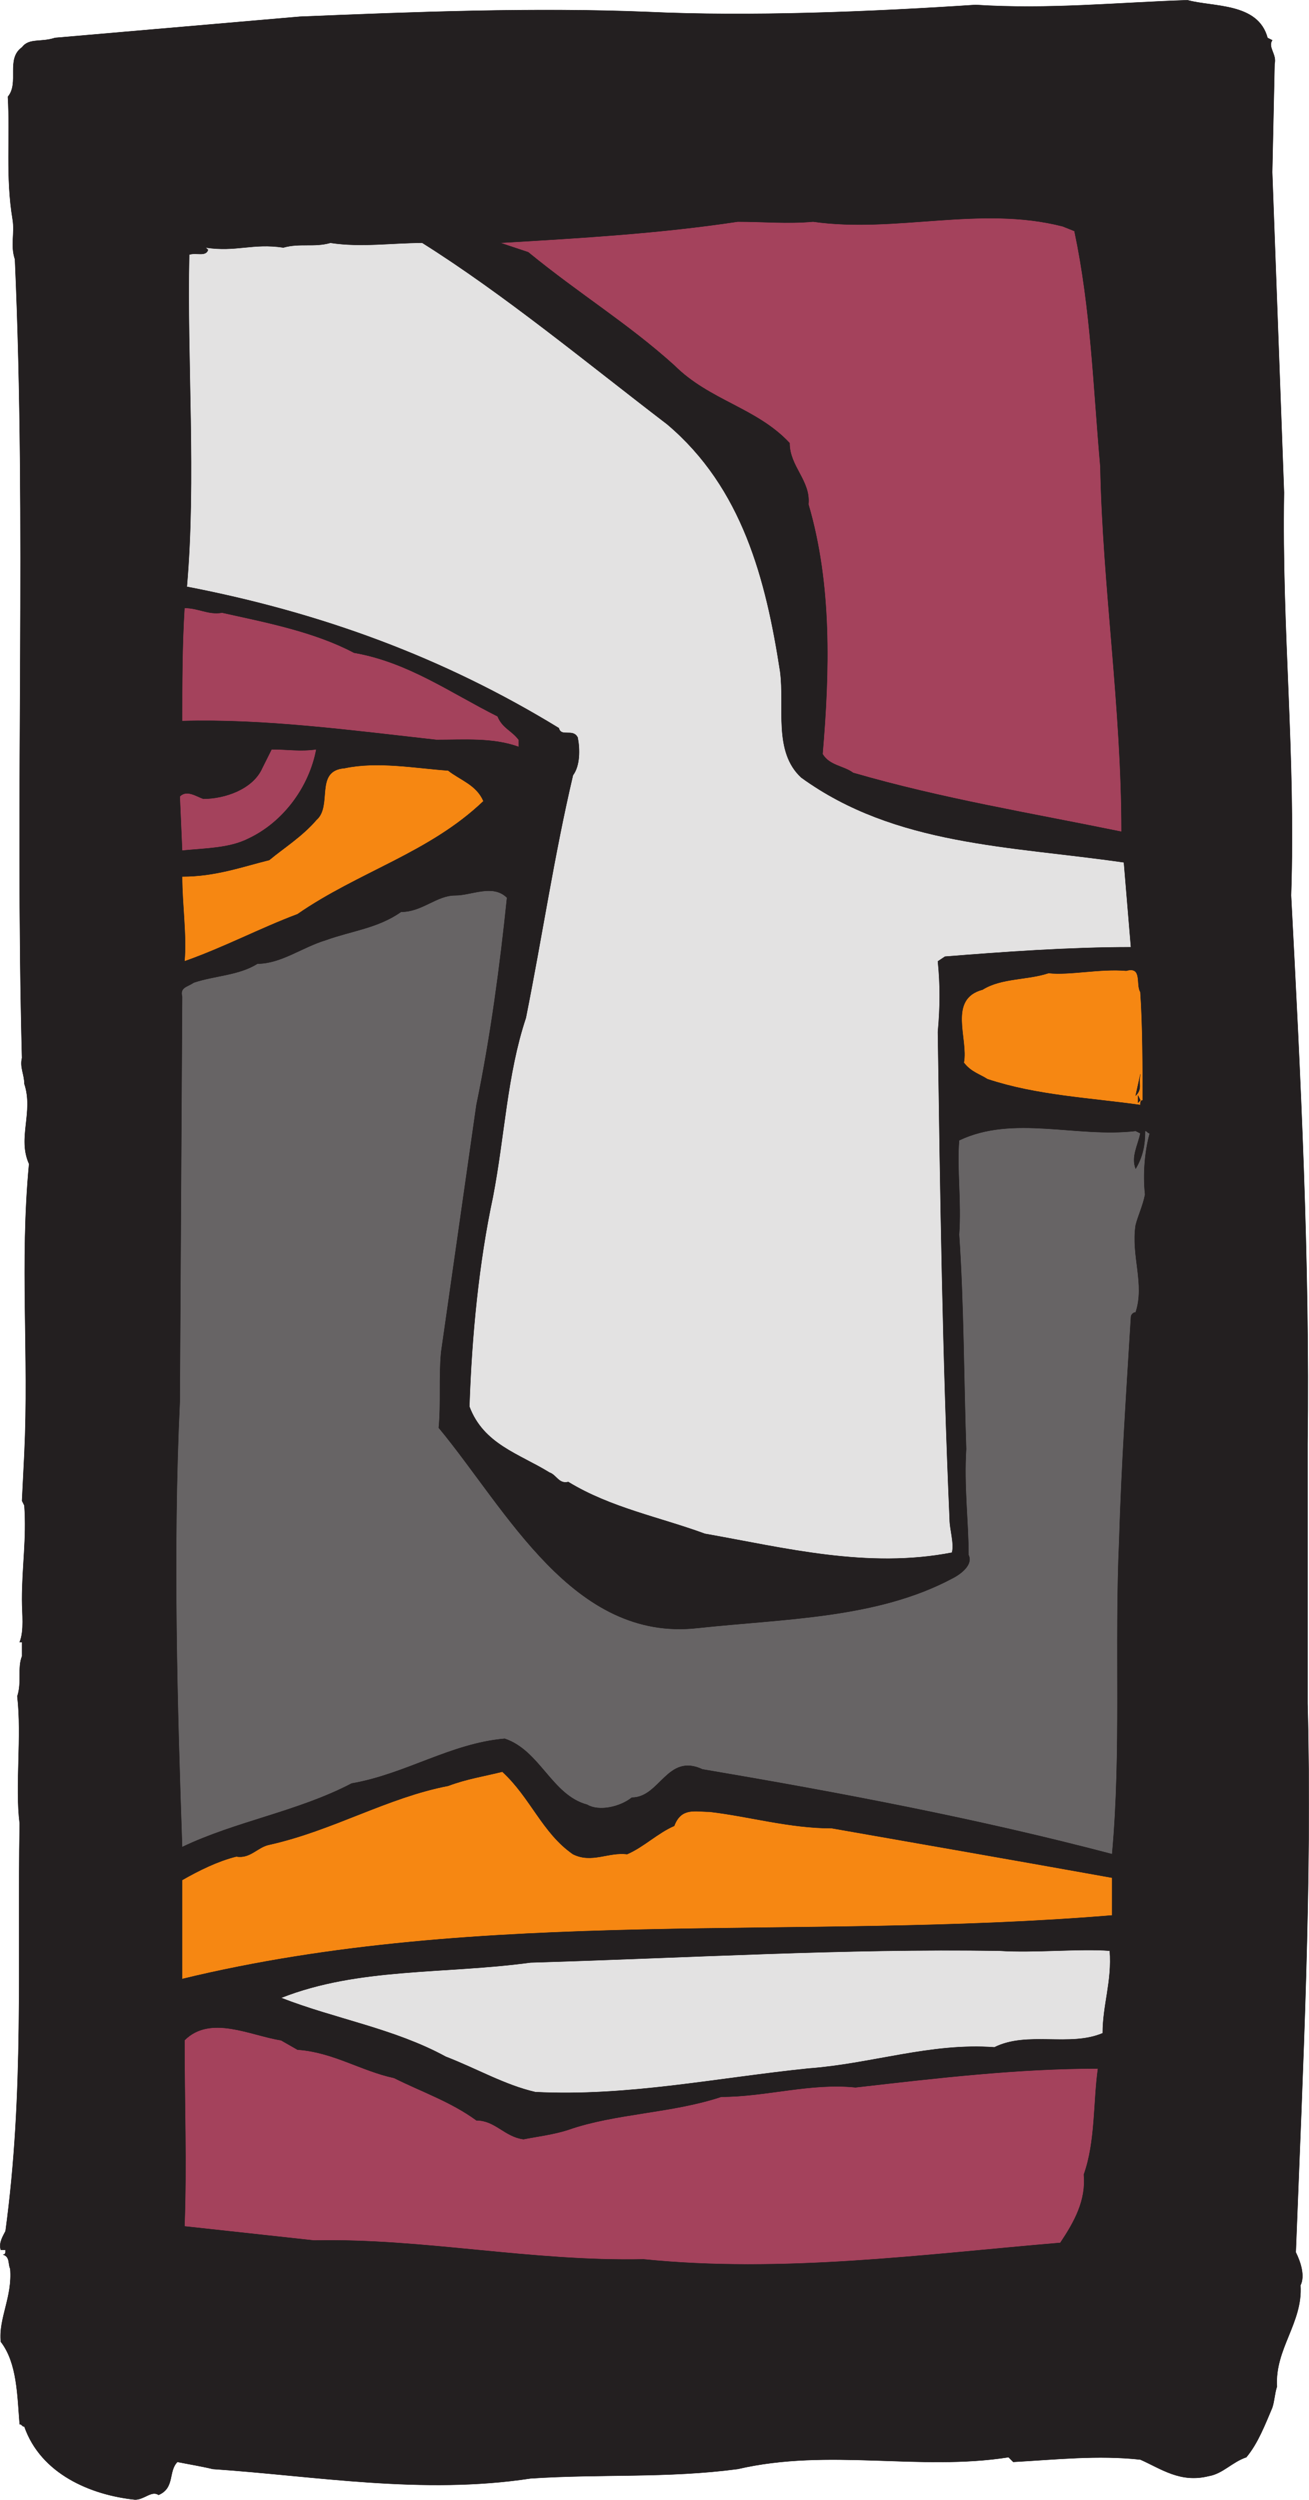
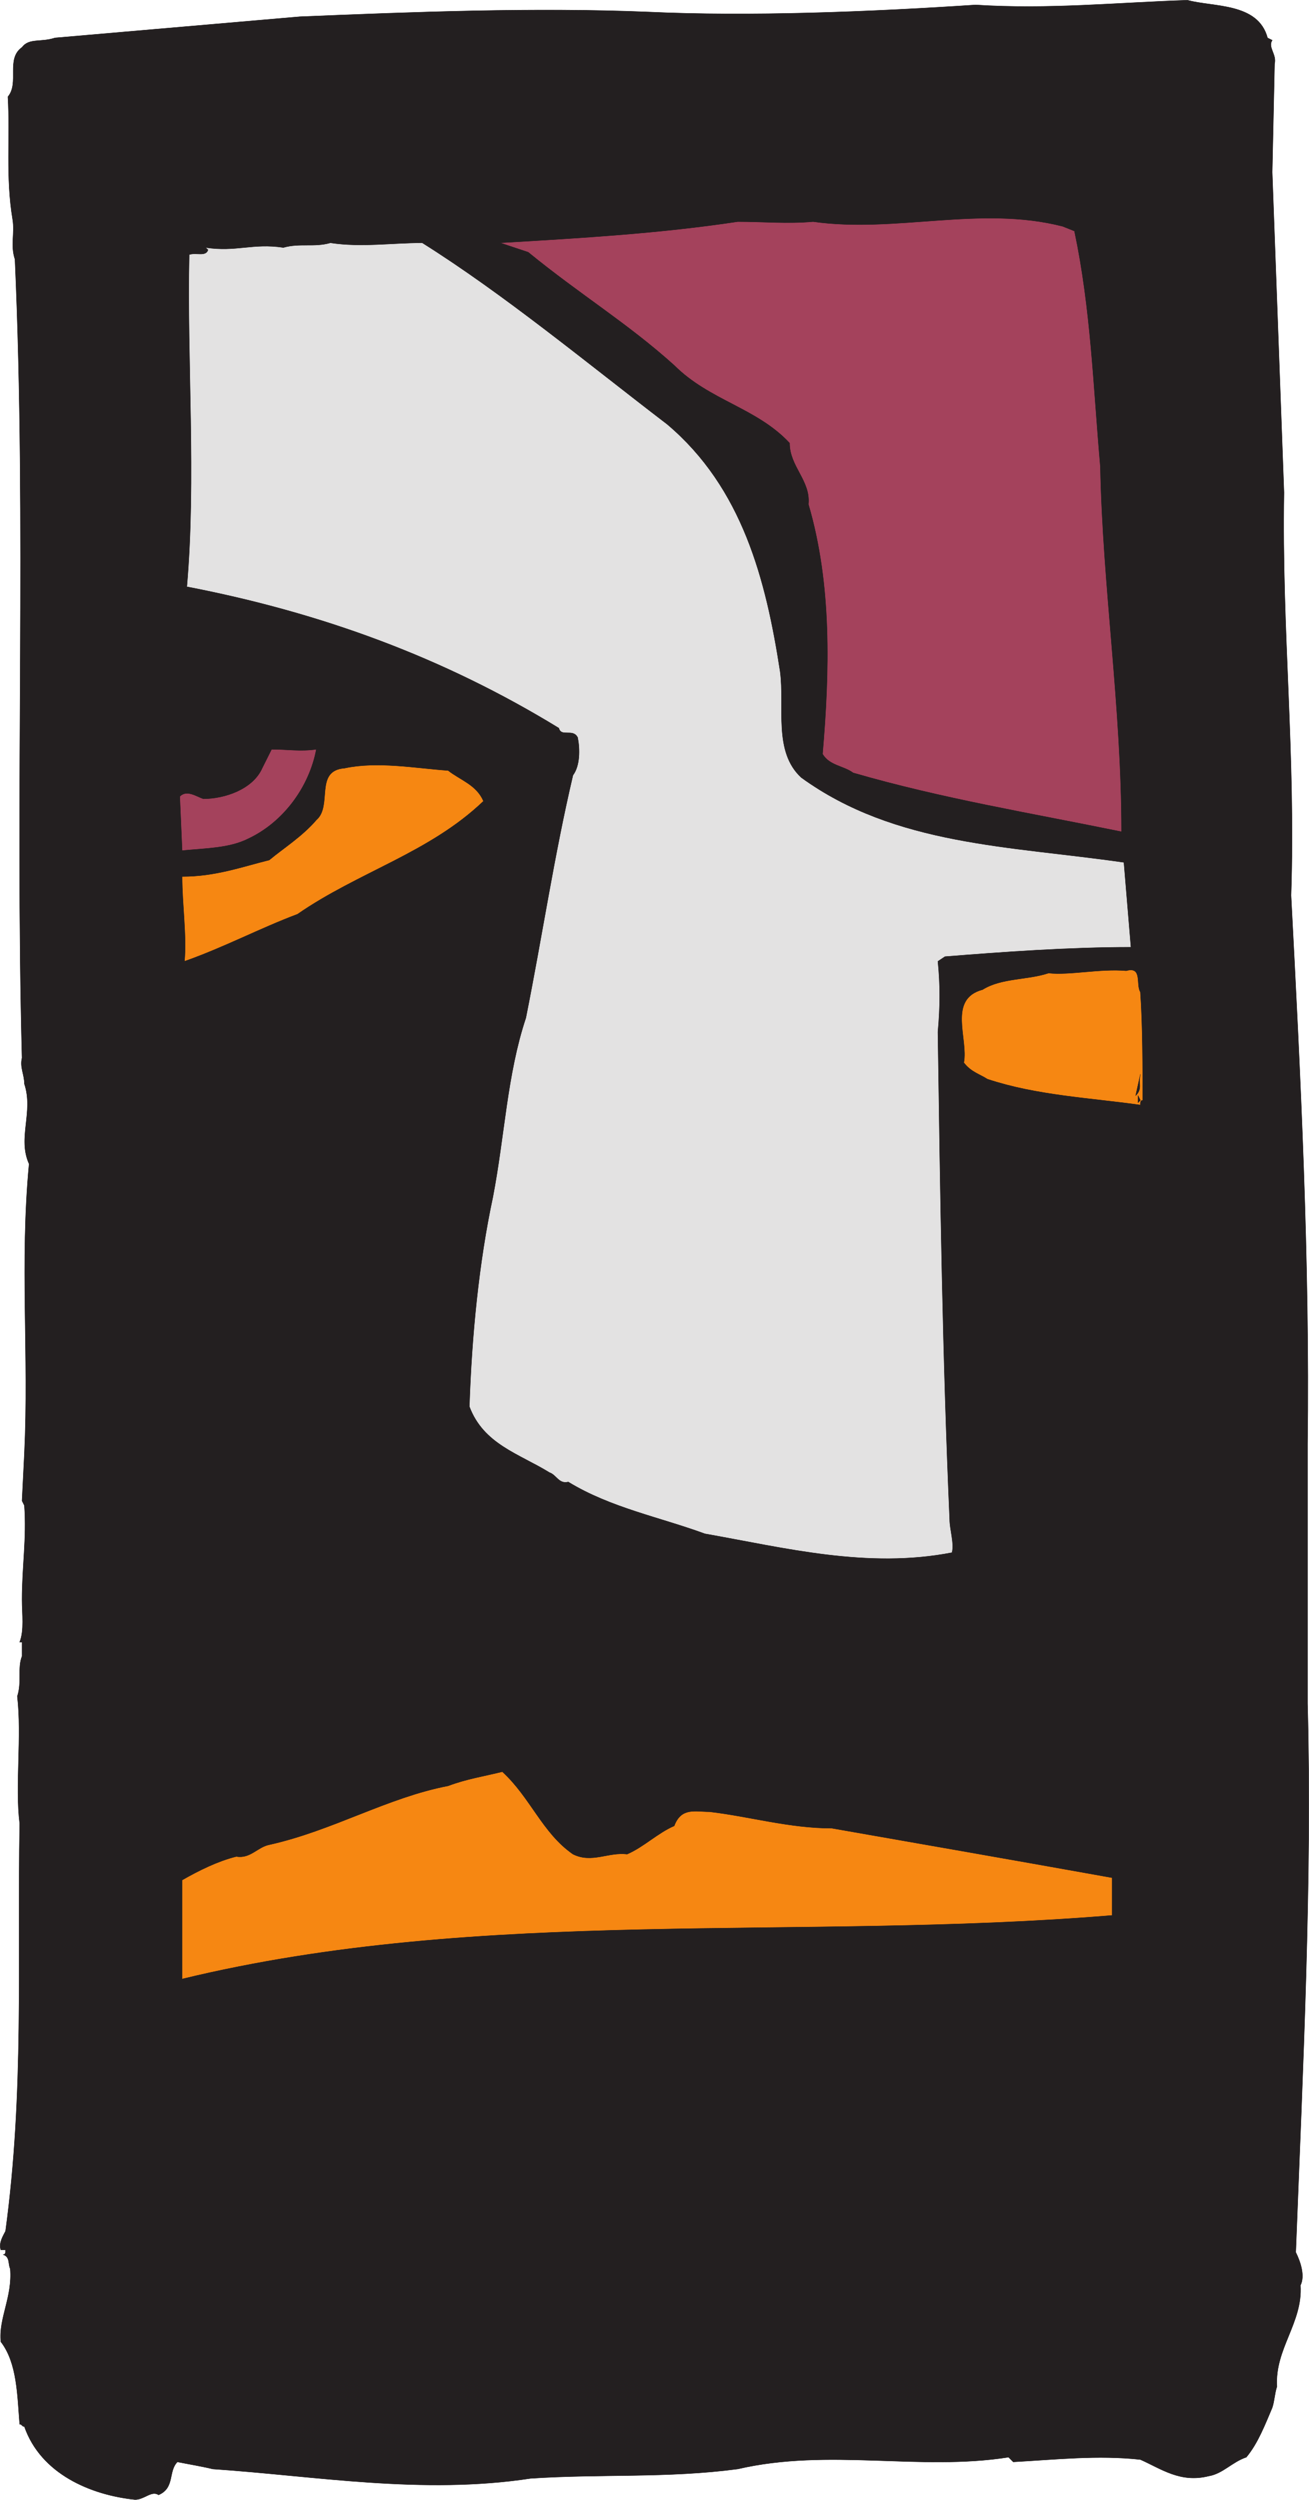
<svg xmlns="http://www.w3.org/2000/svg" width="416.979" height="795.87">
  <path fill="#231f20" fill-rule="evenodd" d="m403.765 12.06 1.5.75c-1.5 2.25 1.5 4.5.75 7.5l-.75 34.5 3.75 102c-.75 44.25 3.75 83.25 2.25 128.25 3 57 6 117 5.25 174.75v82.5c1.5 56.25-1.5 116.25-3.75 174.75 1.5 3 3 7.5 1.5 10.5.75 12-8.25 20.25-7.5 32.25-.75 2.25-.75 4.5-1.5 6.75-2.25 5.25-4.5 11.25-8.25 15.75-4.5 1.5-7.5 5.25-12 6-9 2.25-15-2.25-21.75-5.25-13.5-1.5-27 0-40.5.75l-1.5-1.5c-28.5 4.5-57-3-86.25 3.75-22.5 3-43.5 1.5-66 3-34.5 5.25-68.25-.75-101.25-3-3-.75-7.5-1.5-11.25-2.25-3 3-.75 8.25-6 10.5-2.25-1.5-4.5 1.5-7.5 1.5-14.25-1.5-30-8.25-35.25-23.25-.75 0-.75-.75-1.5-.75-.75-9-.75-19.5-6-26.25-.75-7.5 3.75-14.25 3-23.25-.75-1.5 0-3.75-2.25-4.5.75 0 .75-.75.75-1.5h-1.5c-.75-2.25.75-4.5 1.5-6 6-44.25 3.75-84.75 4.5-129.75-1.5-12 .75-27.75-.75-40.5 1.5-4.5 0-9 1.5-12.75v-4.5h-.75c1.5-3.75.75-9 .75-13.5 0-10.5 1.5-19.5.75-30l-.75-1.5.75-15c1.5-31.5-1.5-60.75 1.5-92.25-3.75-8.25 1.5-16.5-1.5-25.5 0-3-1.5-5.25-.75-8.25-2.25-85.5 1.5-169.5-2.25-254.25-1.5-4.5 0-8.25-.75-12.75-2.25-13.5-.75-26.25-1.5-39 3.75-4.5-.75-12 4.5-15.75 2.25-3 6-1.5 10.5-3l78-6.75c36-1.5 75-3 111-1.5 32.25 1.5 70.5 0 104.25-2.25 23.25 1.5 45-.75 67.5-1.5 8.25 2.25 22.5.75 25.5 12" />
  <path fill="none" stroke="#231f20" stroke-linecap="round" stroke-linejoin="round" stroke-miterlimit="10" stroke-width=".12" d="m403.765 12.06 1.5.75c-1.5 2.25 1.5 4.5.75 7.5l-.75 34.5 3.75 102c-.75 44.25 3.75 83.25 2.25 128.25 3 57 6 117 5.25 174.75v82.5c1.5 56.25-1.5 116.25-3.75 174.75 1.5 3 3 7.5 1.5 10.5.75 12-8.25 20.25-7.5 32.25-.75 2.25-.75 4.5-1.5 6.75-2.25 5.25-4.5 11.25-8.25 15.75-4.5 1.5-7.5 5.25-12 6-9 2.25-15-2.25-21.75-5.25-13.5-1.5-27 0-40.5.75l-1.5-1.5c-28.5 4.5-57-3-86.25 3.75-22.5 3-43.5 1.5-66 3-34.5 5.25-68.25-.75-101.25-3-3-.75-7.5-1.5-11.25-2.25-3 3-.75 8.25-6 10.5-2.25-1.5-4.5 1.5-7.5 1.5-14.25-1.5-30-8.25-35.25-23.25-.75 0-.75-.75-1.5-.75-.75-9-.75-19.5-6-26.25-.75-7.5 3.75-14.25 3-23.25-.75-1.5 0-3.75-2.25-4.5.75 0 .75-.75.75-1.5h-1.5c-.75-2.25.75-4.5 1.5-6 6-44.25 3.75-84.75 4.5-129.75-1.5-12 .75-27.75-.75-40.5 1.5-4.5 0-9 1.5-12.75v-4.5h-.75c1.5-3.75.75-9 .75-13.5 0-10.5 1.5-19.5.75-30l-.75-1.5.75-15c1.5-31.5-1.5-60.75 1.5-92.25-3.75-8.25 1.5-16.5-1.5-25.5 0-3-1.5-5.25-.75-8.25-2.25-85.5 1.5-169.5-2.25-254.25-1.5-4.5 0-8.25-.75-12.75-2.25-13.5-.75-26.25-1.5-39 3.75-4.5-.75-12 4.5-15.75 2.25-3 6-1.5 10.5-3l78-6.75c36-1.5 75-3 111-1.5 32.25 1.5 70.5 0 104.25-2.25 23.25 1.5 45-.75 67.5-1.5 8.25 2.25 22.5.75 25.5 12zm0 0" />
  <path fill="#a4425c" fill-rule="evenodd" d="M342.265 73.56c5.25 24.75 6 49.5 8.25 75 .75 38.25 6.75 76.5 6.75 116.25-29.25-6-57-10.5-85.5-18.75-3-2.25-7.5-2.25-9.75-6 2.25-26.25 3-54-4.5-79.5.75-7.5-6-12-6-19.5-10.5-11.25-25.5-13.5-36.75-24.75-15-13.5-30-22.5-46.5-36l-9-3c25.5-1.5 51-3 75.75-6.75 8.25 0 15.75.75 24 0 26.25 3.75 53.25-5.25 79.5 1.5l3.75 1.5" />
  <path fill="none" stroke="#231f20" stroke-linecap="round" stroke-linejoin="round" stroke-miterlimit="10" stroke-width=".12" d="M342.265 73.56c5.25 24.75 6 49.5 8.25 75 .75 38.25 6.75 76.5 6.75 116.25-29.25-6-57-10.5-85.5-18.75-3-2.25-7.5-2.25-9.75-6 2.25-26.25 3-54-4.5-79.5.75-7.5-6-12-6-19.5-10.5-11.25-25.5-13.5-36.75-24.75-15-13.5-30-22.5-46.5-36l-9-3c25.5-1.5 51-3 75.75-6.75 8.25 0 15.75.75 24 0 26.25 3.75 53.25-5.25 79.5 1.5zm0 0" />
  <path fill="#e3e2e2" fill-rule="evenodd" d="M134.515 77.31c26.25 16.5 52.5 38.25 78 57.75 24 20.25 31.5 49.5 36 78.75 1.5 11.25-2.25 25.5 6.75 33.75 30 21.75 66.75 21.75 102.75 27l2.25 27c-19.5 0-40.5 1.5-59.25 3l-2.25 1.5c.75 7.5.75 14.25 0 22.5.75 51.75 1.5 104.25 3.75 155.25 0 3 1.5 7.5.75 10.5-27 5.25-53.25-1.5-78.75-6-14.25-5.25-30-8.25-43.5-16.5-3 .75-3.75-2.25-6-3-9.75-6-21-9-25.5-21 .75-22.5 3-45.75 7.5-66.75 3.75-19.5 4.5-39 10.5-57 5.25-26.25 9-51.75 15-77.25 2.25-3 2.25-8.25 1.5-12-1.5-3-5.25 0-6-3-36.75-22.5-75.75-36.75-118.5-45 3-34.5 0-72 .75-105.75 2.25-.75 5.25.75 6-1.5l-.75-.75c9.75 1.5 15-1.5 24.75 0 5.25-1.5 9.75 0 15-1.5 9.75 1.5 19.5 0 29.25 0" />
  <path fill="none" stroke="#231f20" stroke-linecap="round" stroke-linejoin="round" stroke-miterlimit="10" stroke-width=".12" d="M134.515 77.31c26.25 16.5 52.5 38.25 78 57.75 24 20.25 31.5 49.5 36 78.75 1.5 11.25-2.25 25.5 6.75 33.75 30 21.75 66.75 21.75 102.75 27l2.25 27c-19.5 0-40.5 1.5-59.25 3l-2.25 1.5c.75 7.5.75 14.25 0 22.5.75 51.75 1.5 104.25 3.75 155.25 0 3 1.5 7.5.75 10.5-27 5.25-53.25-1.5-78.75-6-14.25-5.25-30-8.25-43.5-16.5-3 .75-3.75-2.25-6-3-9.75-6-21-9-25.5-21 .75-22.5 3-45.75 7.5-66.75 3.75-19.5 4.5-39 10.5-57 5.25-26.25 9-51.75 15-77.25 2.25-3 2.25-8.25 1.5-12-1.5-3-5.25 0-6-3-36.75-22.5-75.75-36.75-118.5-45 3-34.5 0-72 .75-105.75 2.25-.75 5.25.75 6-1.5l-.75-.75c9.75 1.5 15-1.5 24.75 0 5.25-1.5 9.75 0 15-1.5 9.75 1.5 19.5 0 29.25 0zm0 0" />
-   <path fill="#a4425c" fill-rule="evenodd" d="M70.765 195.06c13.5 3 29.25 6 42 12.75 17.25 3 30.75 12.75 45.75 20.25 1.5 3.75 4.5 4.5 6.75 7.5v2.25c-8.25-3-17.25-2.25-26.25-2.25-27-3-54.75-6.75-81-6 0-12 0-24 .75-36 4.5 0 7.5 2.25 12 1.5" />
  <path fill="none" stroke="#231f20" stroke-linecap="round" stroke-linejoin="round" stroke-miterlimit="10" stroke-width=".12" d="M70.765 195.06c13.5 3 29.25 6 42 12.75 17.25 3 30.75 12.75 45.75 20.25 1.5 3.75 4.5 4.5 6.75 7.5v2.25c-8.25-3-17.25-2.25-26.25-2.25-27-3-54.75-6.75-81-6 0-12 0-24 .75-36 4.5 0 7.5 2.25 12 1.5zm0 0" />
  <path fill="#a4425c" fill-rule="evenodd" d="M100.765 238.56c-2.25 12-10.5 23.25-21.75 28.5-6 3-13.5 3-21 3.75l-.75-17.25c2.25-2.25 5.25 0 7.5.75 6.75 0 15.75-3 18.75-9.75l3-6c5.25 0 9 .75 14.25 0" />
  <path fill="none" stroke="#231f20" stroke-linecap="round" stroke-linejoin="round" stroke-miterlimit="10" stroke-width=".12" d="M100.765 238.56c-2.25 12-10.5 23.25-21.75 28.5-6 3-13.5 3-21 3.75l-.75-17.25c2.25-2.25 5.25 0 7.5.75 6.75 0 15.75-3 18.75-9.75l3-6c5.25 0 9 .75 14.25 0zm0 0" />
  <path fill="#f68712" fill-rule="evenodd" d="M154.015 255.06c-17.25 16.5-39.75 22.5-59.25 36-12 4.5-23.25 10.5-36 15 .75-8.25-.75-18-.75-27 10.5 0 18.75-3 27.75-5.25 4.5-3.75 10.5-7.5 15-12.75 5.25-4.5-.75-15.75 9-16.5 10.5-2.25 22.5 0 33 .75 3.75 3 9 4.5 11.25 9.75" />
  <path fill="none" stroke="#231f20" stroke-linecap="round" stroke-linejoin="round" stroke-miterlimit="10" stroke-width=".12" d="M154.015 255.06c-17.25 16.5-39.75 22.5-59.25 36-12 4.5-23.25 10.5-36 15 .75-8.25-.75-18-.75-27 10.5 0 18.75-3 27.75-5.25 4.5-3.75 10.5-7.5 15-12.75 5.25-4.5-.75-15.75 9-16.5 10.5-2.25 22.5 0 33 .75 3.75 3 9 4.5 11.25 9.75zm0 0" />
-   <path fill="#676465" fill-rule="evenodd" d="M161.515 285.81c-2.25 21.75-5.25 44.25-9.75 66l-11.25 78.75c-.75 8.25 0 16.5-.75 24 21.75 26.25 42.75 68.25 82.5 63.75 27.75-3 57-3 81-15.75 3-1.5 6.75-4.5 5.25-7.5 0-10.5-1.5-21.75-.75-33.75-.75-21.75-.75-46.5-2.25-68.25.75-10.5-.75-21 0-30 17.25-8.25 37.5-.75 56.25-3l1.5.75c-.75 3.75-3 7.5-1.5 11.25 2.25-3.75 3-7.5 3-12 .75 0 .75.75 1.5.75-1.5 5.25-2.25 12.75-1.5 19.5-.75 3.75-2.25 6.75-3 9.75-1.5 9.75 3 18.75 0 27.75-.75 0-1.5.75-1.5 1.5-1.5 24.75-3 46.5-3.75 71.25-1.5 33.75.75 66.75-2.25 99.75-42.75-11.25-86.25-19.5-130.5-27-11.25-5.25-13.5 9-22.5 9-3.75 3-10.5 4.5-14.25 2.25-11.25-3-15-17.25-26.25-21-17.25 1.5-31.5 11.25-48.75 14.25-17.25 9-36.75 12-54 20.25-1.5-43.5-3-94.5-.75-141.75l.75-129c-.75-3 1.5-3 3.75-4.5 6.75-2.25 14.25-2.25 20.25-6 7.5 0 14.25-5.25 21.75-7.5 8.25-3 16.5-3.75 24-9 6.75 0 11.25-5.25 17.25-5.25 5.25 0 12-3.75 16.5.75" />
  <path fill="none" stroke="#231f20" stroke-linecap="round" stroke-linejoin="round" stroke-miterlimit="10" stroke-width=".12" d="M161.515 285.81c-2.25 21.75-5.25 44.25-9.75 66l-11.25 78.75c-.75 8.25 0 16.5-.75 24 21.75 26.25 42.75 68.25 82.5 63.75 27.75-3 57-3 81-15.75 3-1.5 6.75-4.5 5.25-7.5 0-10.5-1.5-21.75-.75-33.75-.75-21.75-.75-46.5-2.25-68.25.75-10.5-.75-21 0-30 17.25-8.25 37.5-.75 56.25-3l1.5.75c-.75 3.75-3 7.5-1.5 11.25 2.25-3.75 3-7.5 3-12 .75 0 .75.75 1.5.75-1.5 5.25-2.25 12.75-1.5 19.5-.75 3.75-2.25 6.75-3 9.75-1.5 9.75 3 18.75 0 27.75-.75 0-1.5.75-1.5 1.5-1.5 24.75-3 46.5-3.75 71.25-1.5 33.75.75 66.75-2.25 99.75-42.75-11.25-86.25-19.5-130.5-27-11.25-5.25-13.5 9-22.5 9-3.75 3-10.5 4.5-14.25 2.25-11.25-3-15-17.25-26.25-21-17.25 1.5-31.5 11.25-48.75 14.25-17.25 9-36.75 12-54 20.25-1.5-43.5-3-94.5-.75-141.75l.75-129c-.75-3 1.5-3 3.75-4.5 6.75-2.25 14.25-2.25 20.25-6 7.5 0 14.25-5.25 21.75-7.5 8.25-3 16.5-3.75 24-9 6.75 0 11.25-5.25 17.25-5.25 5.25 0 12-3.75 16.5.75zm0 0" />
  <path fill="#f68712" fill-rule="evenodd" d="M363.265 315.81c.75 10.5.75 24.75.75 34.5-.75 0-.75.75-.75 1.5-15.75-2.25-33-3-48.75-8.25-2.25-1.5-5.25-2.25-7.5-5.25 1.5-7.5-5.25-20.25 6-23.25 6-3.75 14.25-3 21-5.25 6.75.75 16.5-1.5 24.75-.75 5.25-1.5 3 4.5 4.5 6.75" />
  <path fill="none" stroke="#231f20" stroke-linecap="round" stroke-linejoin="round" stroke-miterlimit="10" stroke-width=".12" d="M363.265 315.81c.75 10.5.75 24.75.75 34.5-.75 0-.75.75-.75 1.5-15.75-2.25-33-3-48.75-8.25-2.25-1.5-5.25-2.25-7.5-5.25 1.5-7.5-5.25-20.25 6-23.25 6-3.75 14.25-3 21-5.25 6.75.75 16.5-1.5 24.75-.75 5.25-1.5 3 4.5 4.5 6.75zm0 0" />
  <path fill="#231f20" fill-rule="evenodd" d="m361.765 348.81 1.5-6.75c-.75 3 .75 4.5-1.5 6.75" />
  <path fill="none" stroke="#231f20" stroke-linecap="round" stroke-linejoin="round" stroke-miterlimit="10" stroke-width=".12" d="m361.765 348.81 1.5-6.75c-.75 3 .75 4.5-1.5 6.75zm0 0" />
  <path fill="#231f20" fill-rule="evenodd" stroke="#231f20" stroke-linecap="round" stroke-linejoin="round" stroke-miterlimit="10" stroke-width=".12" d="M362.515 351.06v-2.25l.75 1.5zm0 0" />
  <path fill="#f68712" fill-rule="evenodd" d="M160.015 564.06c9 8.25 12.75 19.5 22.5 26.25 6 3 11.25-.75 17.25 0 5.25-2.25 9.75-6.75 15-9 2.25-6 6.75-4.5 11.25-4.5 12.75 1.5 25.5 5.25 39 5.25 30 5.25 60 10.5 89.25 15.75v12c-99.75 8.25-200.25-3-296.25 20.25v-31.5c5.25-3 11.25-6 17.25-7.5 4.5.75 6.75-3 10.5-3.75 20.25-4.5 37.5-15 57-18.75 6-2.25 11.25-3 17.25-4.5" />
  <path fill="none" stroke="#231f20" stroke-linecap="round" stroke-linejoin="round" stroke-miterlimit="10" stroke-width=".12" d="M160.015 564.06c9 8.25 12.75 19.5 22.5 26.25 6 3 11.25-.75 17.25 0 5.25-2.25 9.75-6.75 15-9 2.25-6 6.75-4.5 11.25-4.5 12.75 1.5 25.5 5.25 39 5.25 30 5.25 60 10.5 89.25 15.75v12c-99.75 8.25-200.25-3-296.25 20.25v-31.5c5.25-3 11.25-6 17.25-7.5 4.5.75 6.75-3 10.5-3.75 20.25-4.5 37.5-15 57-18.75 6-2.25 11.25-3 17.25-4.5zm0 0" />
-   <path fill="#e3e2e2" fill-rule="evenodd" d="M353.515 621.06c.75 9.75-2.25 17.25-2.25 26.25-10.5 4.5-24-.75-34.5 4.5-20.25-1.5-39 5.25-59.25 6.75-29.25 3-57.75 9-87 7.5-9.75-2.25-18.75-7.5-28.5-11.25-16.5-9-35.25-12-52.5-18.75 24.75-9.75 51.75-7.5 79.5-11.25 50.25-1.5 99.75-4.5 149.25-3.75 11.25.75 25.5-.75 35.25 0" />
  <path fill="none" stroke="#231f20" stroke-linecap="round" stroke-linejoin="round" stroke-miterlimit="10" stroke-width=".12" d="M353.515 621.06c.75 9.75-2.25 17.25-2.25 26.25-10.5 4.5-24-.75-34.5 4.5-20.25-1.5-39 5.25-59.25 6.75-29.25 3-57.75 9-87 7.5-9.75-2.25-18.75-7.5-28.5-11.25-16.5-9-35.25-12-52.5-18.75 24.75-9.75 51.75-7.5 79.5-11.25 50.25-1.5 99.75-4.5 149.25-3.75 11.25.75 25.5-.75 35.25 0zm0 0" />
-   <path fill="#a4425c" fill-rule="evenodd" d="M94.765 652.56c11.25.75 20.25 6.75 30.75 9 9 4.5 18 7.5 26.25 13.5 6 0 9 5.25 15 6 3.75-.75 9.75-1.5 14.25-3 15-5.25 33-5.25 48.75-10.5 14.25 0 28.5-4.5 42.75-3 26.25-3 51.75-6 77.25-6-1.5 10.5-.75 23.25-4.5 33.75.75 8.25-3 15-7.5 21.75-44.25 3.75-88.5 9.75-132.75 5.25-36 .75-70.5-6.75-105-6l-41.25-4.5c.75-20.25 0-39 0-59.25 8.25-8.25 21-1.5 30.75 0l5.25 3" />
  <path fill="none" stroke="#231f20" stroke-linecap="round" stroke-linejoin="round" stroke-miterlimit="10" stroke-width=".12" d="M94.765 652.56c11.25.75 20.25 6.75 30.75 9 9 4.5 18 7.5 26.25 13.5 6 0 9 5.25 15 6 3.75-.75 9.75-1.5 14.25-3 15-5.25 33-5.25 48.75-10.5 14.25 0 28.5-4.5 42.75-3 26.25-3 51.75-6 77.25-6-1.5 10.5-.75 23.25-4.5 33.75.75 8.25-3 15-7.5 21.75-44.25 3.75-88.5 9.75-132.75 5.25-36 .75-70.5-6.75-105-6l-41.25-4.5c.75-20.25 0-39 0-59.25 8.25-8.25 21-1.5 30.75 0zm0 0" />
</svg>